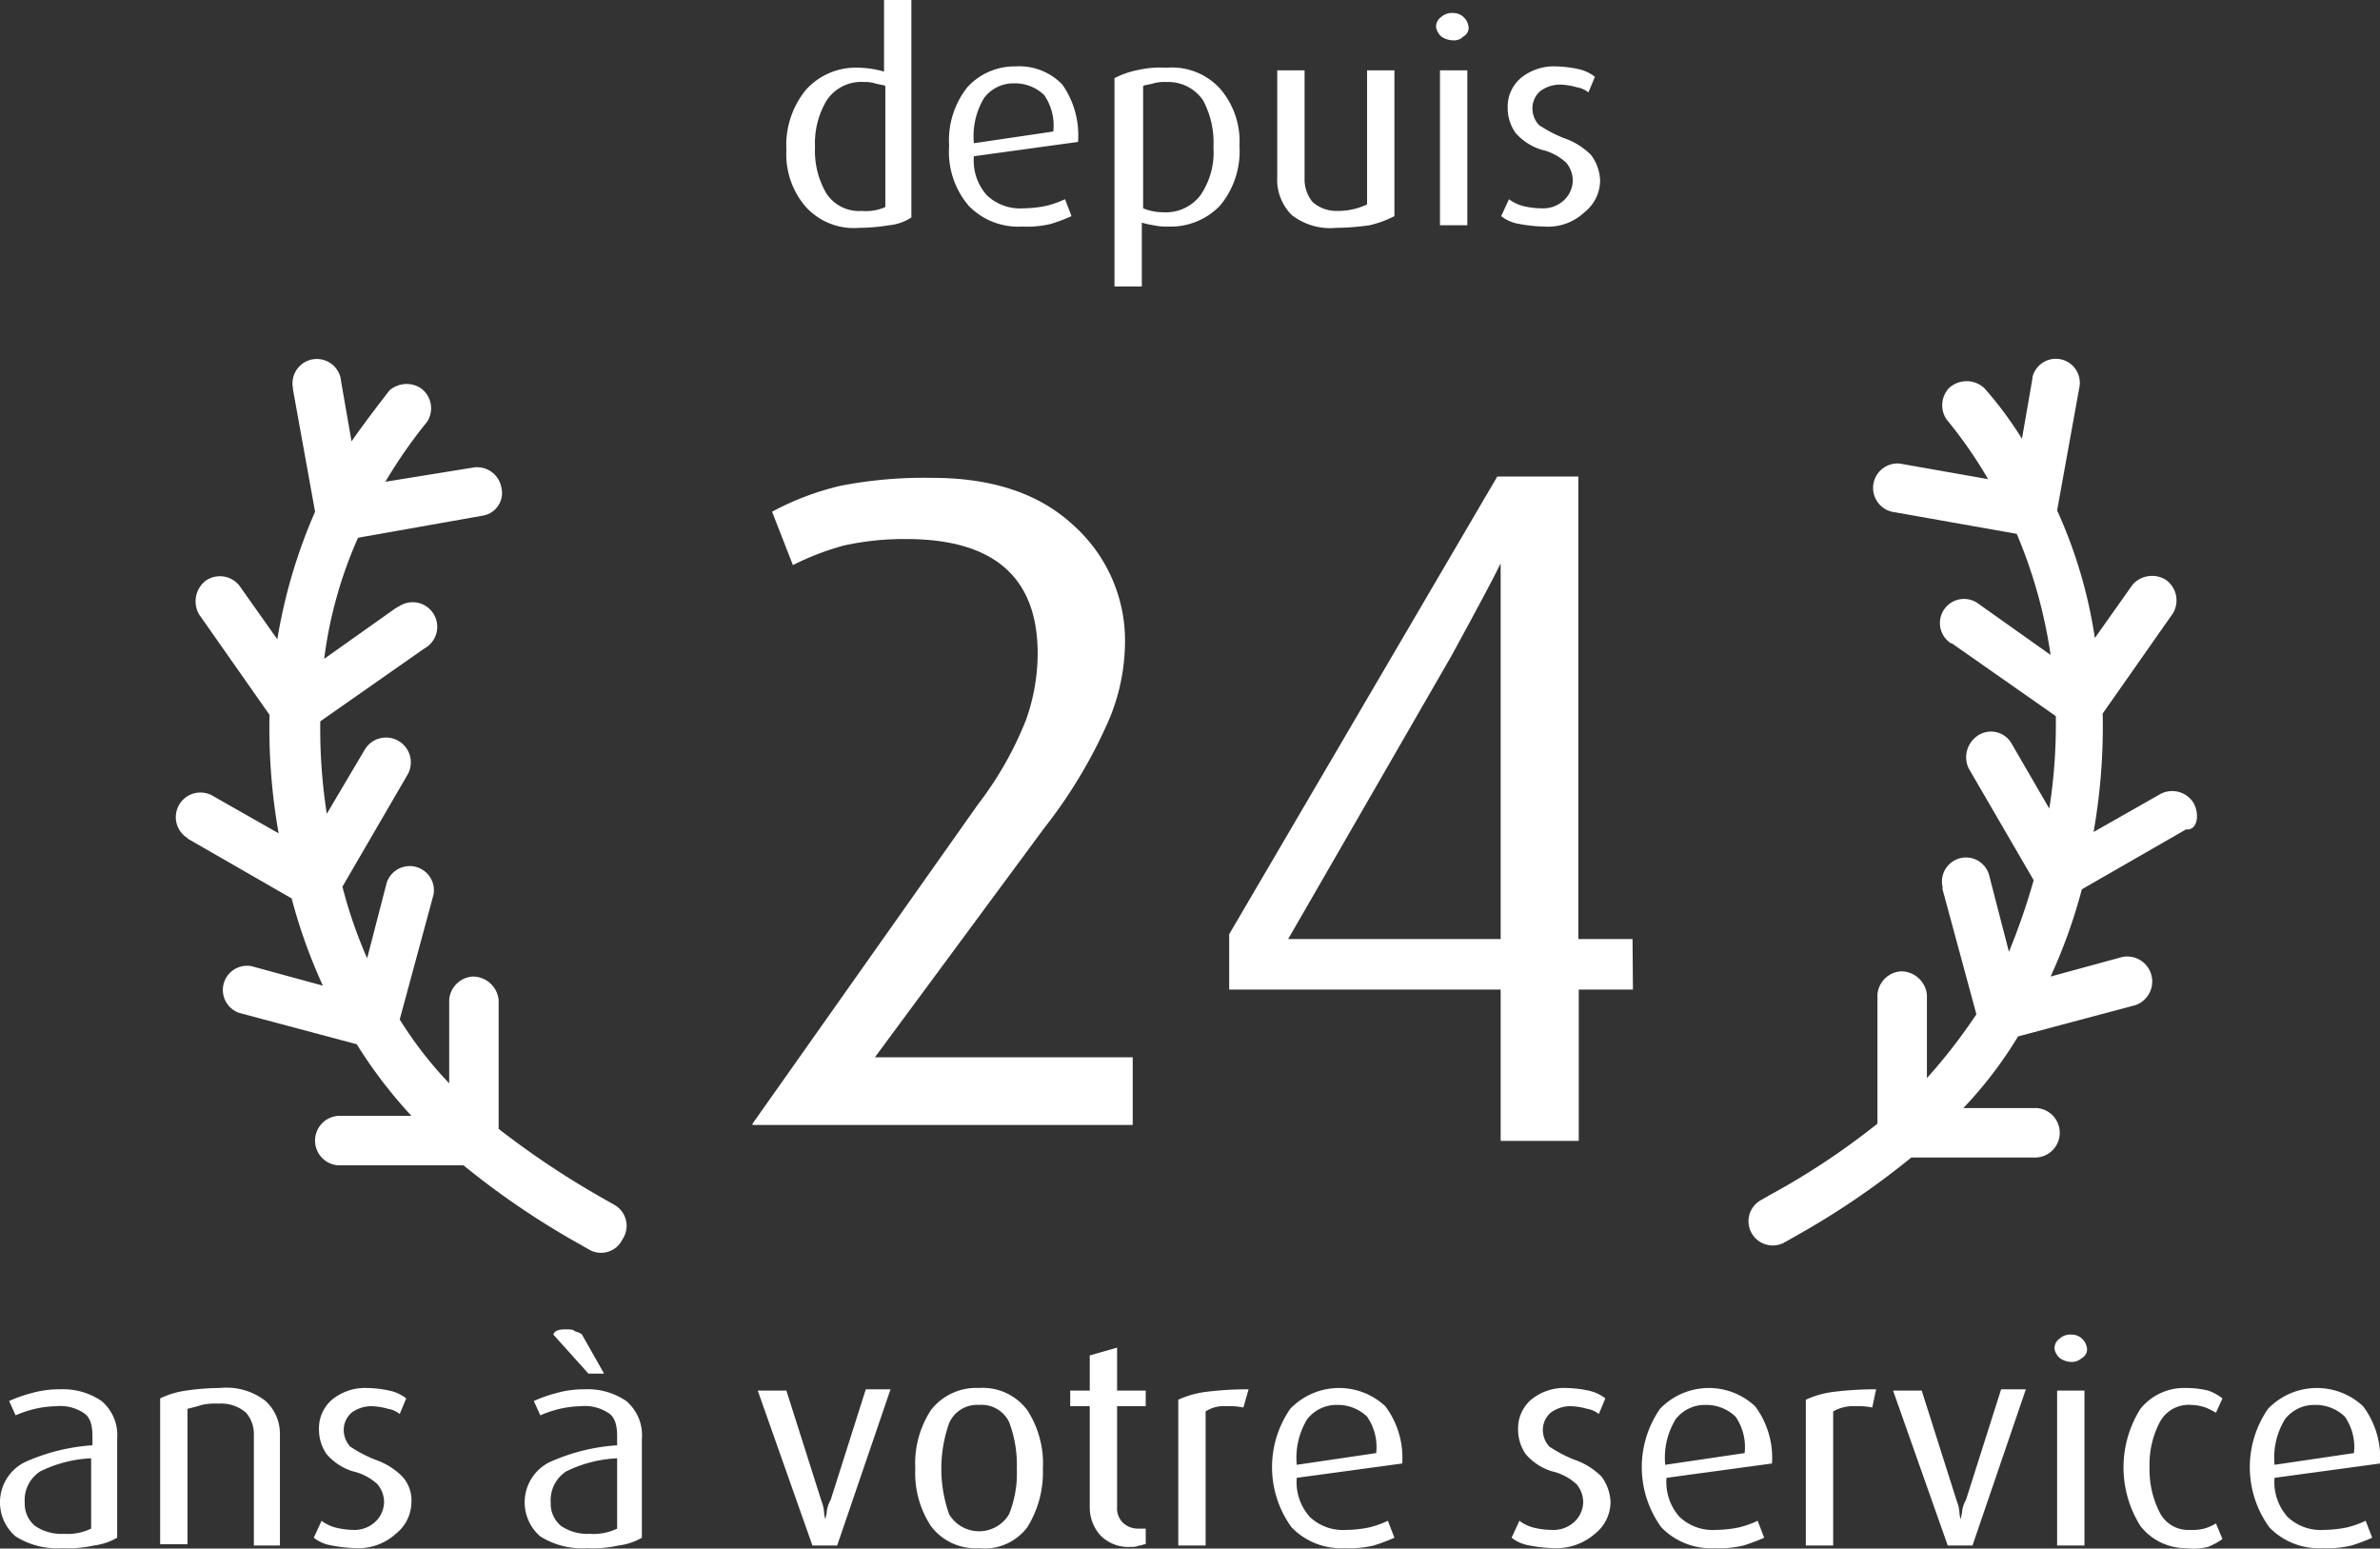
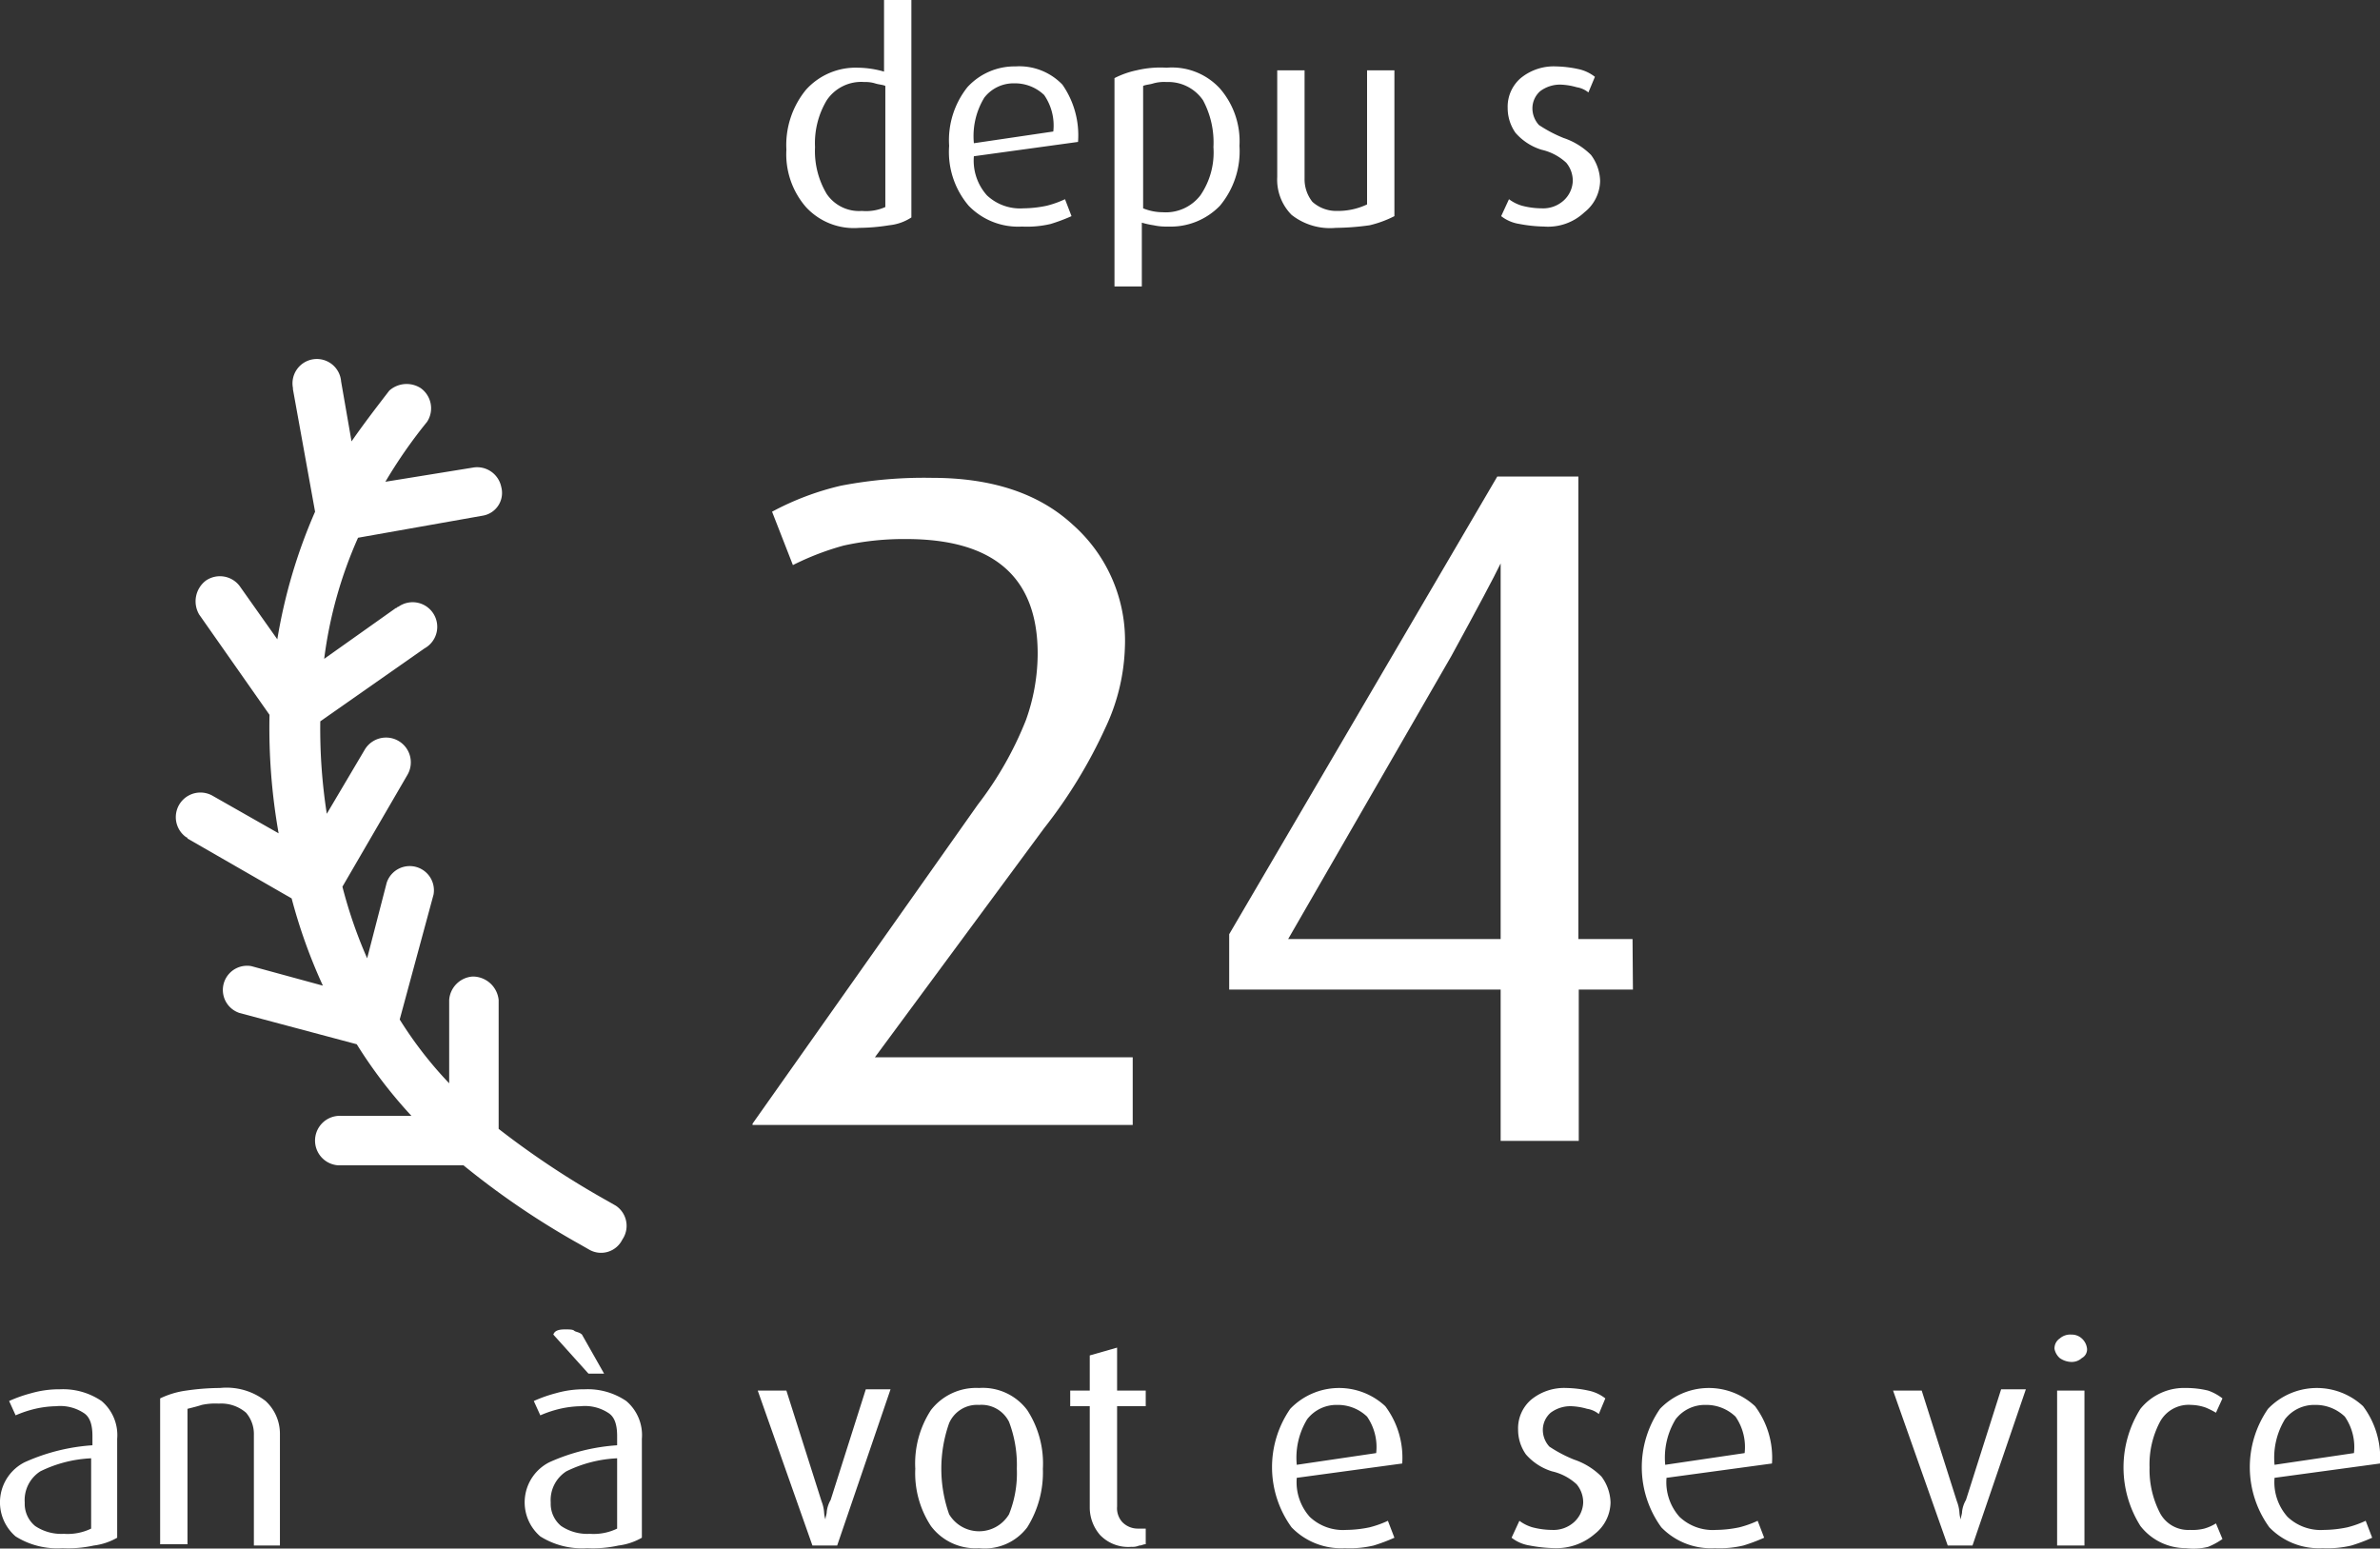
<svg xmlns="http://www.w3.org/2000/svg" viewBox="0 0 182.8 118.93">
  <rect x="0" y="0" width="182.8" height="118.93" fill="#333333" stroke="none" />
  <defs>
    <style>.cls-1{fill:#fff;}</style>
  </defs>
  <title>Fichier 1</title>
  <g id="Calque_2" data-name="Calque 2">
    <g id="Calque_1-2" data-name="Calque 1">
      <path class="cls-1" d="M125.42,76h-4.16V87.62h-6V76H94.41V71.75L115,36.6h6.23V72.12h4.16ZM115.26,43.27q-.75,1.56-3.79,7.12L98.94,72.12h16.32V43.27Z" />
      <g id="Calque_1-3" data-name="Calque 1">
        <path class="cls-1" d="M47.3,92.6l-.7-.4a66.3,66.3,0,0,1-8.3-5.5V76.8a2,2,0,0,0-2-1.8,1.94,1.94,0,0,0-1.8,1.8v6.4a30.53,30.53,0,0,1-3.8-4.9l2.6-9.6a1.86,1.86,0,0,0-3.6-.9l-1.5,5.8a35.75,35.75,0,0,1-1.9-5.5l5-8.6A1.9,1.9,0,1,0,28,57.6l-2.9,4.9a42.4,42.4,0,0,1-.5-7.1l8-5.6a1.89,1.89,0,1,0-2-3.2c-.1,0-.1.1-.2.1l-5.5,3.9a33,33,0,0,1,2.6-9.3l9.6-1.7a1.77,1.77,0,0,0,1.4-2.2,1.89,1.89,0,0,0-2.1-1.5L29.6,37a37.65,37.65,0,0,1,3.2-4.6,1.9,1.9,0,0,0-.5-2.6,2,2,0,0,0-2.4.2c-1,1.3-2,2.6-2.9,3.9l-.8-4.6a1.87,1.87,0,1,0-3.7.5v.1l1.7,9.4a41,41,0,0,0-2.9,9.8L18.4,45a1.9,1.9,0,0,0-2.6-.4,2,2,0,0,0-.5,2.6l5.4,7.7a46.53,46.53,0,0,0,.7,9.1l-5.1-2.9a1.89,1.89,0,0,0-2,3.2.1.1,0,0,1,.1.1l8,4.6a41.23,41.23,0,0,0,2.4,6.7l-5.5-1.5a1.86,1.86,0,0,0-.9,3.6l9,2.4a36.42,36.42,0,0,0,4.2,5.5H26.2a1.9,1.9,0,1,0-.2,3.8h9.6a61.85,61.85,0,0,0,9,6.1l.7.4a1.82,1.82,0,0,0,2.5-.8A1.86,1.86,0,0,0,47.3,92.6Z" />
-         <path class="cls-1" d="M168.5,61.7a1.93,1.93,0,0,0-2.6-.7l-5.1,2.9a46.53,46.53,0,0,0,.7-9.1l5.4-7.7a1.93,1.93,0,0,0-.6-2.6,2,2,0,0,0-2.5.4L160.9,49a36.9,36.9,0,0,0-2.9-9.8l1.7-9.4a1.84,1.84,0,1,0-3.6-.8v.1l-.8,4.6a28.19,28.19,0,0,0-2.9-3.9,2,2,0,0,0-2.7,0,1.94,1.94,0,0,0-.2,2.4,34.55,34.55,0,0,1,3.2,4.6l-6.8-1.2a1.88,1.88,0,0,0-.6,3.7l9.6,1.7a37.86,37.86,0,0,1,2.6,9.3L152,46.4a1.85,1.85,0,1,0-2.3,2.9c.1.1.1.1.2.1l8,5.6a41.66,41.66,0,0,1-.5,7.1l-2.9-5a1.82,1.82,0,0,0-2.6-.6,2,2,0,0,0-.7,2.5l5,8.6a51,51,0,0,1-1.9,5.5l-1.5-5.8a1.84,1.84,0,1,0-3.6.8v.2l2.6,9.6a43,43,0,0,1-3.8,4.9V76.4a2,2,0,0,0-2-1.8,1.94,1.94,0,0,0-1.8,1.8v9.9a56.84,56.84,0,0,1-8.3,5.5l-.7.4a1.86,1.86,0,0,0,1.7,3.3c.1,0,.1-.1.2-.1l.7-.4a61.85,61.85,0,0,0,9-6.1h9.4a1.9,1.9,0,1,0,.2-3.8h-5.6a32,32,0,0,0,4.2-5.5l9-2.4a1.92,1.92,0,0,0-1-3.7L157.5,75a41.23,41.23,0,0,0,2.4-6.7l8-4.6c.8.1,1.1-1,.6-2Z" />
      </g>
      <g id="Calque_3" data-name="Calque 3">
        <path class="cls-1" d="M57.8,86.3,75.1,61.8a26.82,26.82,0,0,0,3.7-6.5,15.24,15.24,0,0,0,.9-5.1c0-5.9-3.4-8.8-10.1-8.8a21.43,21.43,0,0,0-4.8.5,20.83,20.83,0,0,0-3.9,1.5l-1.6-4.1a21.35,21.35,0,0,1,5.3-2,33.73,33.73,0,0,1,7-.6q6.9,0,10.8,3.6a11.89,11.89,0,0,1,4,9.4,15.53,15.53,0,0,1-1.5,6.2,37.91,37.91,0,0,1-4.7,7.7l-13,17.6H87v5.2H57.8Z" />
        <path class="cls-1" d="M4.8,118.9a6,6,0,0,1-3.6-.9,3.45,3.45,0,0,1,.7-5.7A15.08,15.08,0,0,1,7.1,111v-.7c0-.9-.2-1.5-.7-1.8a3.28,3.28,0,0,0-2.1-.5,7.77,7.77,0,0,0-1.6.2,8.8,8.8,0,0,0-1.5.5l-.5-1.1a10.72,10.72,0,0,1,1.7-.6,7.8,7.8,0,0,1,2.2-.3,5.27,5.27,0,0,1,3.2.9A3.43,3.43,0,0,1,9,110.5v7.6a4.78,4.78,0,0,1-1.8.6A9,9,0,0,1,4.8,118.9ZM7,112a9.85,9.85,0,0,0-3.9,1,2.62,2.62,0,0,0-1.2,2.4,2.2,2.2,0,0,0,.8,1.8,3.59,3.59,0,0,0,2.2.6,4.14,4.14,0,0,0,2.1-.4Z" />
        <path class="cls-1" d="M19.5,118.7v-8.5a2.52,2.52,0,0,0-.6-1.7,2.92,2.92,0,0,0-2.1-.7,4.89,4.89,0,0,0-1.3.1c-.3.1-.7.2-1.1.3v10.4H12.3V107.4a6.64,6.64,0,0,1,2-.6,18.36,18.36,0,0,1,2.6-.2,4.89,4.89,0,0,1,3.5,1,3.41,3.41,0,0,1,1.1,2.5v8.6Z" />
-         <path class="cls-1" d="M27.4,118.9a11.08,11.08,0,0,1-1.9-.2,3,3,0,0,1-1.4-.6l.6-1.3a3.13,3.13,0,0,0,1,.5,5.9,5.9,0,0,0,1.4.2,2.35,2.35,0,0,0,1.7-.6,2.13,2.13,0,0,0,.7-1.5A2.17,2.17,0,0,0,29,114a4.13,4.13,0,0,0-1.9-1,4.35,4.35,0,0,1-2-1.3,3.29,3.29,0,0,1-.6-1.9,2.9,2.9,0,0,1,1-2.3,4,4,0,0,1,2.7-.9,8.81,8.81,0,0,1,1.7.2,3.1,3.1,0,0,1,1.3.6l-.5,1.2a1.88,1.88,0,0,0-.9-.4,5,5,0,0,0-1.2-.2,2.54,2.54,0,0,0-1.6.5,1.76,1.76,0,0,0-.6,1.3,1.9,1.9,0,0,0,.5,1.3,10.36,10.36,0,0,0,1.9,1,5.39,5.39,0,0,1,2.1,1.3,2.72,2.72,0,0,1,.7,2,3.13,3.13,0,0,1-1.2,2.4A4.25,4.25,0,0,1,27.4,118.9Z" />
        <path class="cls-1" d="M45.1,118.9a6,6,0,0,1-3.6-.9,3.45,3.45,0,0,1,.7-5.7,15.08,15.08,0,0,1,5.2-1.3v-.7c0-.9-.2-1.5-.7-1.8a3.28,3.28,0,0,0-2.1-.5,7.77,7.77,0,0,0-1.6.2,8.8,8.8,0,0,0-1.5.5l-.5-1.1a10.72,10.72,0,0,1,1.7-.6,7.8,7.8,0,0,1,2.2-.3,5.27,5.27,0,0,1,3.2.9,3.43,3.43,0,0,1,1.2,2.9v7.6a4.78,4.78,0,0,1-1.8.6A9,9,0,0,1,45.1,118.9Zm2.3-6.9a9.85,9.85,0,0,0-3.9,1,2.62,2.62,0,0,0-1.2,2.4,2.2,2.2,0,0,0,.8,1.8,3.59,3.59,0,0,0,2.2.6,4.14,4.14,0,0,0,2.1-.4Zm-2.2-6.5-2.7-3c.1-.3.4-.4.9-.4.3,0,.6,0,.7.1s.4.1.6.3l1.7,3Z" />
        <path class="cls-1" d="M64.3,118.7H62.4l-4.2-11.9h2.2l2.7,8.5a2.92,2.92,0,0,1,.2.9,2,2,0,0,0,.1.5c0-.2.1-.4.1-.6a2.3,2.3,0,0,1,.3-.9l2.7-8.5h1.9Z" />
        <path class="cls-1" d="M75.2,118.9a4.26,4.26,0,0,1-3.7-1.7,7.39,7.39,0,0,1-1.2-4.4,7.51,7.51,0,0,1,1.2-4.5,4.39,4.39,0,0,1,3.7-1.7,4.26,4.26,0,0,1,3.7,1.7,7.51,7.51,0,0,1,1.2,4.5,7.94,7.94,0,0,1-1.2,4.5A4.08,4.08,0,0,1,75.2,118.9Zm0-11a2.34,2.34,0,0,0-2.3,1.4,10.51,10.51,0,0,0,0,7,2.68,2.68,0,0,0,4.6,0,8.47,8.47,0,0,0,.6-3.5,9.33,9.33,0,0,0-.6-3.6A2.36,2.36,0,0,0,75.2,107.9Z" />
        <path class="cls-1" d="M86.9,118.8a3,3,0,0,1-2.4-.9,3.23,3.23,0,0,1-.8-2.1V108H82.2v-1.2h1.5v-2.7l2.1-.6v3.3H88V108H85.8v7.7a1.59,1.59,0,0,0,.4,1.2,1.66,1.66,0,0,0,1.2.5H88v1.2c-.2,0-.3.1-.5.1A1.27,1.27,0,0,1,86.9,118.8Z" />
-         <path class="cls-1" d="M95.5,108.1a5.28,5.28,0,0,0-1.3-.1,2.54,2.54,0,0,0-1.6.4v10.3H90.5V107.5a7.27,7.27,0,0,1,2.1-.6,26.31,26.31,0,0,1,3.3-.2Z" />
        <path class="cls-1" d="M99.6,113.5a4,4,0,0,0,1,3,3.71,3.71,0,0,0,2.8,1,9,9,0,0,0,1.8-.2,7.84,7.84,0,0,0,1.4-.5l.5,1.3a13.78,13.78,0,0,1-1.6.6,7.84,7.84,0,0,1-2.2.2,5.28,5.28,0,0,1-4.1-1.6,7.87,7.87,0,0,1-.1-9.1,5.2,5.2,0,0,1,7.3-.2,6.59,6.59,0,0,1,1.3,4.4Zm3.1-5.6a2.84,2.84,0,0,0-2.3,1.1,5.68,5.68,0,0,0-.8,3.5l6.1-.9a4.11,4.11,0,0,0-.7-2.8A3.24,3.24,0,0,0,102.7,107.9Z" />
        <path class="cls-1" d="M119.4,118.9a11.08,11.08,0,0,1-1.9-.2,3,3,0,0,1-1.4-.6l.6-1.3a3.13,3.13,0,0,0,1,.5,6.05,6.05,0,0,0,1.5.2,2.35,2.35,0,0,0,1.7-.6,2.13,2.13,0,0,0,.7-1.5,2.17,2.17,0,0,0-.5-1.4,4.13,4.13,0,0,0-1.9-1,4.35,4.35,0,0,1-2-1.3,3.29,3.29,0,0,1-.6-1.9,2.9,2.9,0,0,1,1-2.3,4,4,0,0,1,2.7-.9,8.81,8.81,0,0,1,1.7.2,3.1,3.1,0,0,1,1.3.6l-.5,1.2a1.88,1.88,0,0,0-.9-.4,5,5,0,0,0-1.2-.2,2.54,2.54,0,0,0-1.6.5,1.76,1.76,0,0,0-.6,1.3,1.9,1.9,0,0,0,.5,1.3,10.36,10.36,0,0,0,1.9,1,5.39,5.39,0,0,1,2.1,1.3,3.46,3.46,0,0,1,.7,2,3.13,3.13,0,0,1-1.2,2.4A4.5,4.5,0,0,1,119.4,118.9Z" />
        <path class="cls-1" d="M128,113.5a4,4,0,0,0,1,3,3.71,3.71,0,0,0,2.8,1,9,9,0,0,0,1.8-.2,7.84,7.84,0,0,0,1.4-.5l.5,1.3a13.78,13.78,0,0,1-1.6.6,7.84,7.84,0,0,1-2.2.2,5.28,5.28,0,0,1-4.1-1.6,7.87,7.87,0,0,1-.1-9.1,5.2,5.2,0,0,1,7.3-.2,6.59,6.59,0,0,1,1.3,4.4Zm3-5.6a2.84,2.84,0,0,0-2.3,1.1,5.68,5.68,0,0,0-.8,3.5l6.1-.9a4.11,4.11,0,0,0-.7-2.8A3.24,3.24,0,0,0,131,107.9Z" />
-         <path class="cls-1" d="M143.8,108.1a5.28,5.28,0,0,0-1.3-.1,3.06,3.06,0,0,0-1.7.4v10.3h-2.1V107.5a7.27,7.27,0,0,1,2.1-.6,26.31,26.31,0,0,1,3.3-.2Z" />
        <path class="cls-1" d="M151.5,118.7h-1.9l-4.2-11.9h2.2l2.7,8.5a2.92,2.92,0,0,1,.2.9,2,2,0,0,0,.1.5c0-.2.1-.4.1-.6a2.3,2.3,0,0,1,.3-.9l2.7-8.5h1.9Z" />
-         <path class="cls-1" d="M159.1,104.6a1.61,1.61,0,0,1-.9-.3,1.27,1.27,0,0,1-.4-.7.91.91,0,0,1,.4-.8,1.22,1.22,0,0,1,.9-.3,1.14,1.14,0,0,1,.8.3,1.23,1.23,0,0,1,.4.8.75.75,0,0,1-.4.7A1.14,1.14,0,0,1,159.1,104.6ZM158,118.7V106.8h2.1v11.9Z" />
+         <path class="cls-1" d="M159.1,104.6a1.61,1.61,0,0,1-.9-.3,1.27,1.27,0,0,1-.4-.7.91.91,0,0,1,.4-.8,1.22,1.22,0,0,1,.9-.3,1.14,1.14,0,0,1,.8.3,1.23,1.23,0,0,1,.4.8.75.75,0,0,1-.4.7A1.14,1.14,0,0,1,159.1,104.6M158,118.7V106.8h2.1v11.9Z" />
        <path class="cls-1" d="M167.9,118.9a4.4,4.4,0,0,1-3.5-1.7,8.44,8.44,0,0,1,0-9,4.31,4.31,0,0,1,3.5-1.6,7.18,7.18,0,0,1,1.7.2,3.88,3.88,0,0,1,1.1.6l-.5,1.1a5.94,5.94,0,0,0-.8-.4,3.59,3.59,0,0,0-1.1-.2,2.51,2.51,0,0,0-2.4,1.3,7,7,0,0,0-.8,3.5,7.24,7.24,0,0,0,.8,3.5,2.45,2.45,0,0,0,2.3,1.3,3.75,3.75,0,0,0,1.1-.1,3.55,3.55,0,0,0,.9-.4l.5,1.2a5.42,5.42,0,0,1-1.1.6A4.58,4.58,0,0,1,167.9,118.9Z" />
        <path class="cls-1" d="M174.7,113.5a4,4,0,0,0,1,3,3.71,3.71,0,0,0,2.8,1,9,9,0,0,0,1.8-.2,7.84,7.84,0,0,0,1.4-.5l.5,1.3a13.78,13.78,0,0,1-1.6.6,7.84,7.84,0,0,1-2.2.2,5.28,5.28,0,0,1-4.1-1.6,7.87,7.87,0,0,1-.1-9.1,5.2,5.2,0,0,1,7.3-.2,6.59,6.59,0,0,1,1.3,4.4Zm3.1-5.6a2.84,2.84,0,0,0-2.3,1.1,5.68,5.68,0,0,0-.8,3.5l6.1-.9a4.11,4.11,0,0,0-.7-2.8A3.24,3.24,0,0,0,177.8,107.9Z" />
        <path class="cls-1" d="M66,17.5a5,5,0,0,1-4.1-1.6,6.18,6.18,0,0,1-1.5-4.4,6.7,6.7,0,0,1,1.5-4.6,5.13,5.13,0,0,1,4-1.7,7.47,7.47,0,0,1,2,.3V0H70V16.7a3.78,3.78,0,0,1-1.7.6A15.16,15.16,0,0,1,66,17.5ZM68,6.6c-.2-.1-.5-.1-.8-.2a2.49,2.49,0,0,0-.8-.1,3.19,3.19,0,0,0-2.9,1.4,6.4,6.4,0,0,0-.9,3.6,6.4,6.4,0,0,0,.9,3.6,3,3,0,0,0,2.7,1.3,3.61,3.61,0,0,0,1.8-.3Z" />
        <path class="cls-1" d="M74.8,12a4,4,0,0,0,1,3,3.71,3.71,0,0,0,2.8,1,9,9,0,0,0,1.8-.2,7.84,7.84,0,0,0,1.4-.5l.5,1.3a13.78,13.78,0,0,1-1.6.6,7.84,7.84,0,0,1-2.2.2,5.28,5.28,0,0,1-4.1-1.6,6.37,6.37,0,0,1-1.5-4.6,6.55,6.55,0,0,1,1.4-4.5A4.9,4.9,0,0,1,78,5.1a4.59,4.59,0,0,1,3.6,1.4,6.8,6.8,0,0,1,1.2,4.4Zm3.1-5.6a2.84,2.84,0,0,0-2.3,1.1,5.68,5.68,0,0,0-.8,3.5l6.1-.9a4.11,4.11,0,0,0-.7-2.8A3.24,3.24,0,0,0,77.9,6.4Z" />
        <path class="cls-1" d="M89.7,17.4a4.48,4.48,0,0,1-1.1-.1,6.37,6.37,0,0,1-.9-.2V22H85.6V6a6.74,6.74,0,0,1,1.7-.6,7.86,7.86,0,0,1,2.3-.2,5,5,0,0,1,4.1,1.6,6.18,6.18,0,0,1,1.5,4.4,6.53,6.53,0,0,1-1.5,4.6A5.26,5.26,0,0,1,89.7,17.4ZM89.6,6.3a3.08,3.08,0,0,0-1,.1c-.3.1-.6.1-.8.2V16a4,4,0,0,0,1.5.3A3.35,3.35,0,0,0,92.2,15a5.82,5.82,0,0,0,1-3.7,6.85,6.85,0,0,0-.8-3.6A3.23,3.23,0,0,0,89.6,6.3Z" />
        <path class="cls-1" d="M102.6,17.5a4.77,4.77,0,0,1-3.4-1,3.84,3.84,0,0,1-1.1-2.9V5.4h2.1v8.3a2.79,2.79,0,0,0,.6,1.8,2.74,2.74,0,0,0,1.9.7,5.21,5.21,0,0,0,2.3-.5V5.4h2.1V16.6a8.39,8.39,0,0,1-1.9.7A19.66,19.66,0,0,1,102.6,17.5Z" />
-         <path class="cls-1" d="M111.6,3.1a1.61,1.61,0,0,1-.9-.3,1.27,1.27,0,0,1-.4-.7.91.91,0,0,1,.4-.8,1.22,1.22,0,0,1,.9-.3,1.14,1.14,0,0,1,.8.3,1.23,1.23,0,0,1,.4.8.75.75,0,0,1-.4.7A1,1,0,0,1,111.6,3.1Zm-1,14.1V5.4h2.1V17.3h-2.1Z" />
        <path class="cls-1" d="M118.6,17.4a11.08,11.08,0,0,1-1.9-.2,3,3,0,0,1-1.4-.6l.6-1.3a3.13,3.13,0,0,0,1,.5,6.05,6.05,0,0,0,1.5.2,2.35,2.35,0,0,0,1.7-.6,2.13,2.13,0,0,0,.7-1.5,2.17,2.17,0,0,0-.5-1.4,4.13,4.13,0,0,0-1.9-1,4.35,4.35,0,0,1-2-1.3,3.29,3.29,0,0,1-.6-1.9,2.9,2.9,0,0,1,1-2.3,4,4,0,0,1,2.7-.9,8.81,8.81,0,0,1,1.7.2,3.1,3.1,0,0,1,1.3.6L122,7.1a1.88,1.88,0,0,0-.9-.4,5,5,0,0,0-1.2-.2,2.54,2.54,0,0,0-1.6.5,1.76,1.76,0,0,0-.6,1.3,1.9,1.9,0,0,0,.5,1.3,10.36,10.36,0,0,0,1.9,1,5.39,5.39,0,0,1,2.1,1.3,3.46,3.46,0,0,1,.7,2,3.13,3.13,0,0,1-1.2,2.4A4.08,4.08,0,0,1,118.6,17.4Z" />
      </g>
    </g>
  </g>
</svg>